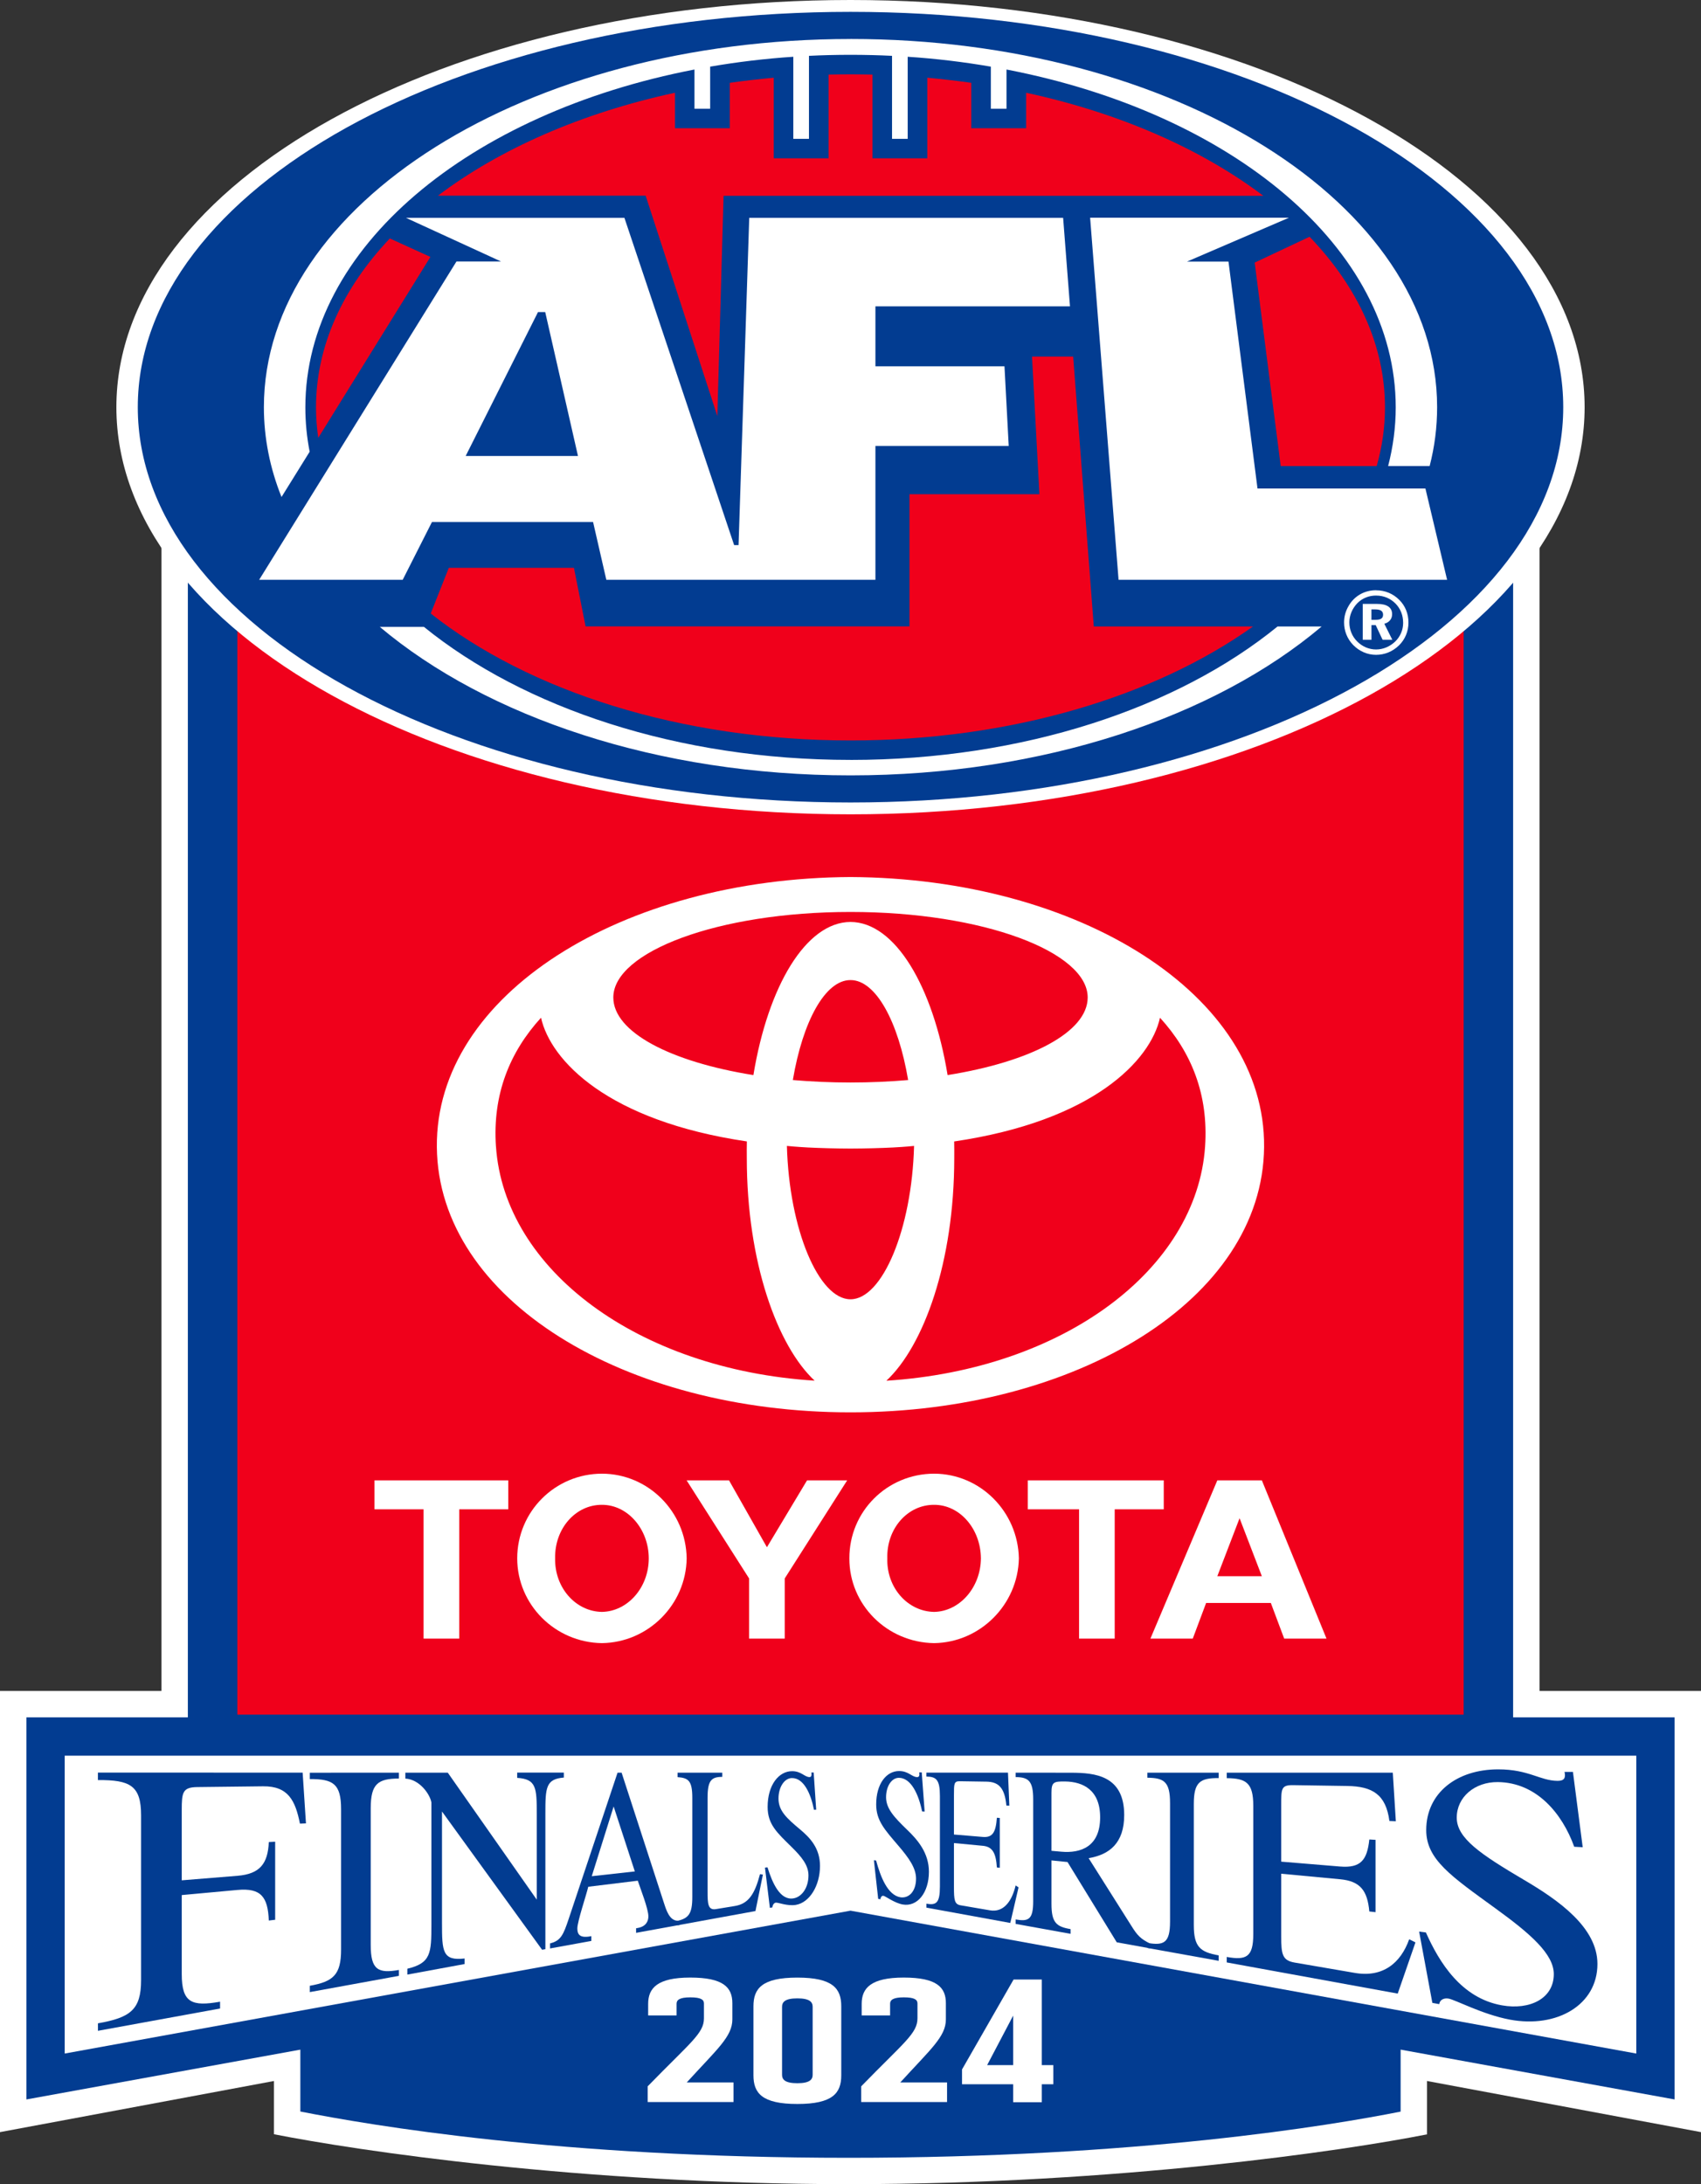
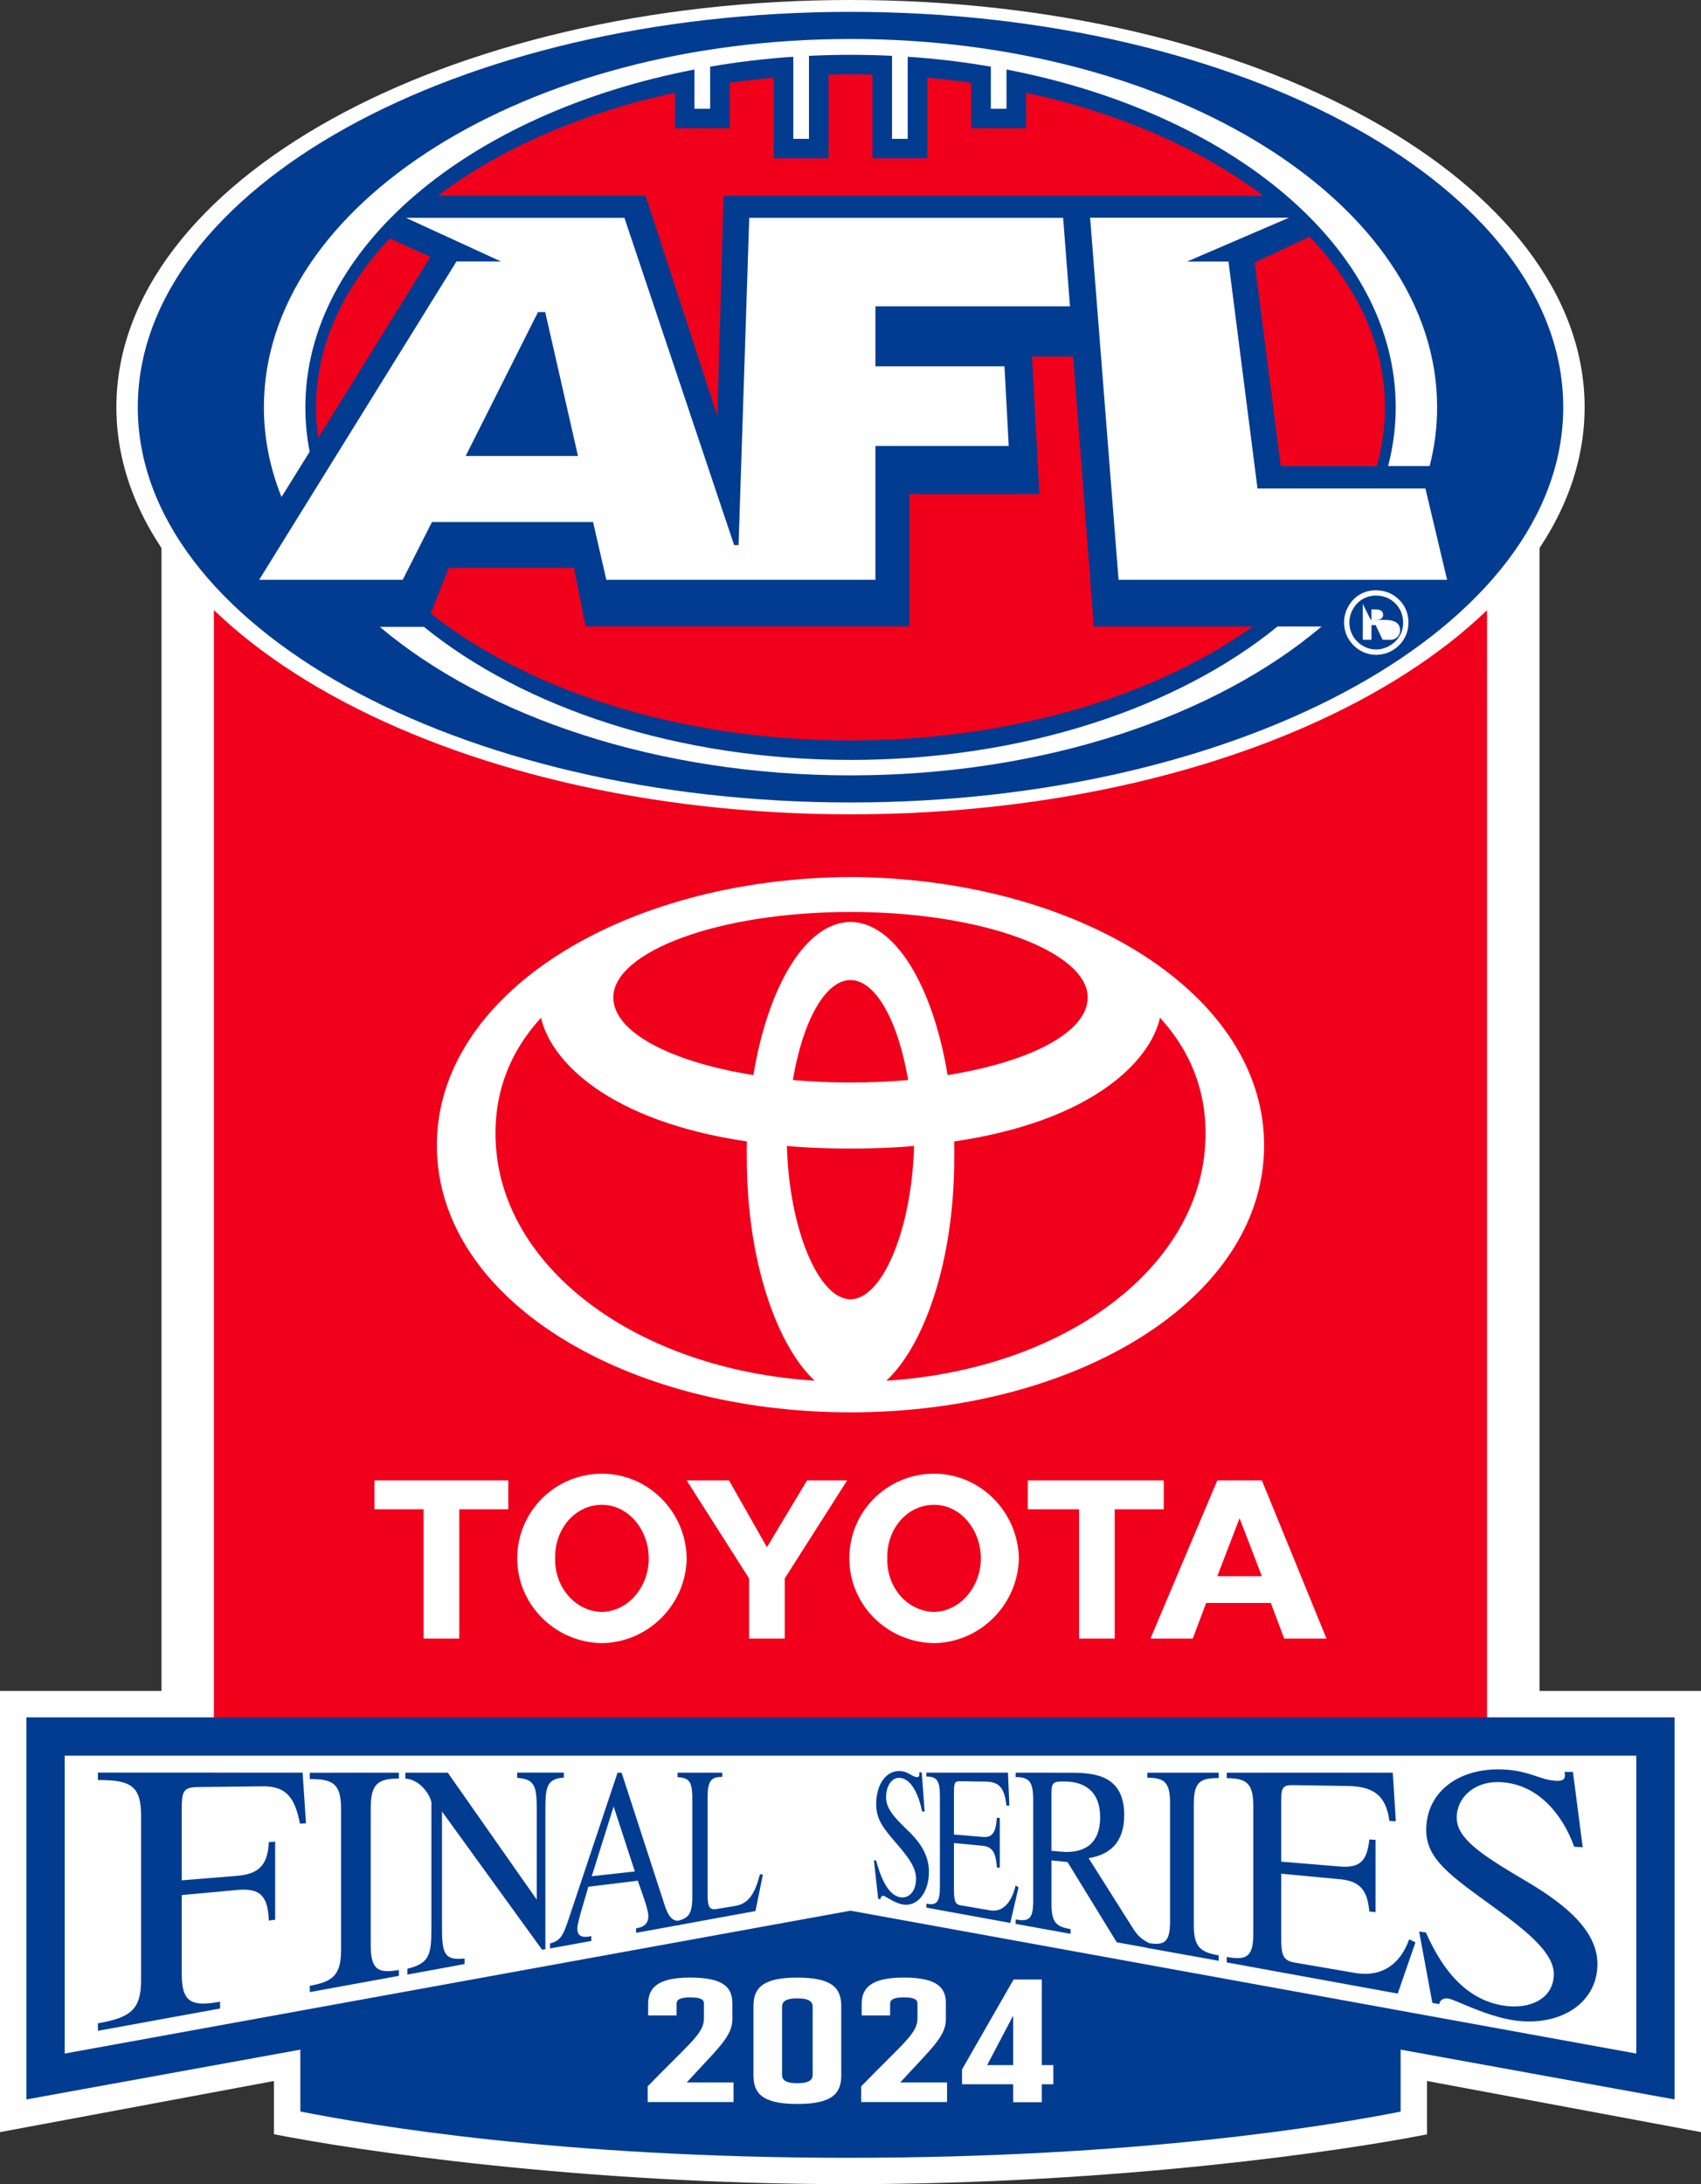
<svg xmlns="http://www.w3.org/2000/svg" id="_2024_Toyota_AFL_Finals_Series" viewBox="0 0 621.45 798">
  <rect x="0" y="0" width="621.45" height="798" fill="#333333" stroke="none" />
  <defs>
    <style>.cls-1{fill:#f0001b;}.cls-1,.cls-2,.cls-3{stroke-width:0px;}.cls-4{isolation:isolate;}.cls-2{fill:#023c91;}.cls-3{fill:#fff;}</style>
  </defs>
  <path class="cls-3" d="M100.08,700.37v79.39c30.04,5.92,111.72,18.24,210.02,18.24s181.41-12.26,211.25-18.2v-79.43H100.08Z" />
  <polygon class="cls-3" points="621.45 617.81 0 617.81 0 778.99 310.72 721 621.45 778.99 621.45 617.81" />
  <rect class="cls-3" x="59" y="172.63" width="503.45" height="543.91" />
  <path class="cls-1" d="M310.54,254.93c-106.03,0-196.56-35.92-232.39-112.42v496.07h465.13V141.71c-35.56,76.93-126.35,113.23-232.75,113.23Z" />
-   <path class="cls-2" d="M552.81,647.67V110.25c-1.5,12.27-5.1,24.22-10.61,35.74-2.99,6.24-3.38,12.36-7.46,18.33v462.12H86.71V165.07c-4.06-5.88-4.45-11.89-7.46-18.03-5.24-10.7-8.83-21.77-10.62-33.13v533.76h484.17Z" />
  <path class="cls-3" d="M42.52,148.78C42.52,66.59,162.61,0,310.73,0s268.2,66.59,268.2,148.78-120.08,148.74-268.2,148.74S42.52,230.93,42.52,148.78Z" />
  <path class="cls-2" d="M50.34,148.78C50.34,68.98,166.92,4.33,310.73,4.33s260.39,64.66,260.39,144.45-116.58,144.41-260.39,144.41S50.34,228.54,50.34,148.78Z" />
  <path class="cls-1" d="M332.25,228.86h-118.31l-4.26-21.4h-45.71l-6.61,16.69c35.76,28.27,91.15,46.38,153.37,46.38,58.65,0,111.26-16.12,147.04-41.64h-58.16l-7.54-98.6h-15.03l2.7,50.28h-47.47v48.29Z" />
  <path class="cls-1" d="M159.99,71.49h75.89l26.19,80.51,2.28-80.46h197.19c-22.58-17.07-52.44-30.26-86.64-37.65v12.96h-20.05v-16.59c-5.27-.73-10.62-1.37-16.06-1.86v29.44h-20.03v-30.59c-2.67-.04-5.34-.09-8.02-.09s-5.37.04-8.03.09v30.59h-20.03v-29.44c-5.43.49-10.79,1.12-16.06,1.86v16.59h-20.04v-12.96c-34.17,7.39-64.04,20.55-86.57,37.6Z" />
  <path class="cls-1" d="M458.39,95.94l9.51,74.34h35.06c2-6.97,3.03-14.14,3.03-21.42,0-22.8-10.05-44.13-27.55-62.36l-20.05,9.44Z" />
  <path class="cls-1" d="M157.24,93.87l-14.82-6.75c-17.13,18.1-26.97,39.22-26.97,61.74,0,3.74.29,7.44.82,11.11l40.98-66.1Z" />
  <path class="cls-3" d="M528.7,211.84h-120.04l-10.39-132.29h72.63l-37.23,16.02h15.15l10.6,82.91h61.35l7.92,33.36ZM366.98,133.83l1.55,29.1h-48.7v48.91h-98.31l-4.84-21.11h-58.87l-10.69,21.11h-52.44l72.09-116.31h16.26l-34.69-15.93h79.79l40.08,119.56h1.62l3.9-119.56h114.68l2.5,32.32h-71.08v21.91h47.15Z" />
  <polygon class="cls-2" points="199.19 114.01 196.56 114.01 170.13 166.6 211.16 166.6 199.19 114.01" />
  <path class="cls-3" d="M310.73,14.25c-118.36,0-214.32,60.22-214.32,134.53,0,11.32,2.23,22.31,6.44,32.81l10.28-16.55c-1.04-5.32-1.57-10.7-1.57-16.19,0-58.34,59.95-107.61,142.16-123.45v14.33h5.73v-15.38c9.84-1.69,19.98-2.93,30.38-3.61v29.99h5.72v-30.33c4.99-.25,10.06-.37,15.18-.37s10.16.12,15.17.37v30.33h5.72v-29.99c10.37.67,20.53,1.92,30.38,3.61v15.38h5.72v-14.33c82.22,15.84,142.2,65.1,142.2,123.45,0,7.29-.98,14.44-2.77,21.42h15.16c1.82-7.02,2.73-14.19,2.73-21.5,0-74.31-95.94-134.53-214.3-134.53Z" />
  <path class="cls-3" d="M310.73,277.64c-63.12,0-119.34-19-155.85-48.6h-16.12c39.07,32.9,101.55,54.25,171.97,54.25s133.09-21.38,172.12-54.39h-16.11c-36.49,29.71-92.82,48.75-156.02,48.75Z" />
-   <path class="cls-3" d="M502.76,217.6c2.75,0,5.15.99,7.08,2.91,1.83,1.9,2.79,4.25,2.79,7.08,0,2.54-1.04,5.01-2.9,6.8-1.95,1.86-4.42,2.9-7,2.9s-5.08-1.07-6.95-2.99c-1.84-1.85-2.8-4.31-2.8-6.91s1.08-5.13,2.96-7.05c1.84-1.82,4.18-2.75,6.84-2.75ZM502.72,215.65c-4.24,0-7.9,2.1-9.97,5.66-1.18,1.98-1.7,4.01-1.7,6.13,0,3.06,1.15,5.98,3.34,8.23,2.26,2.3,5.21,3.58,8.34,3.58s6.07-1.2,8.38-3.45c2.23-2.19,3.46-5.1,3.46-8.35s-1.17-6.09-3.33-8.26c-2.27-2.29-5.23-3.52-8.5-3.52ZM497.87,220.64v13.1h3.18v-5.36h1.55l2.52,5.36h3.55l-2.92-5.85c1.77-.46,2.85-1.75,2.85-3.47,0-2.51-1.85-3.78-5.59-3.78h-5.13ZM501.04,222.65h1.4c1.92,0,2.86.61,2.86,1.94s-.88,1.86-2.71,1.86h-1.55v-3.8Z" />
+   <path class="cls-3" d="M502.76,217.6c2.75,0,5.15.99,7.08,2.91,1.83,1.9,2.79,4.25,2.79,7.08,0,2.54-1.04,5.01-2.9,6.8-1.95,1.86-4.42,2.9-7,2.9s-5.08-1.07-6.95-2.99c-1.84-1.85-2.8-4.31-2.8-6.91s1.08-5.13,2.96-7.05c1.84-1.82,4.18-2.75,6.84-2.75ZM502.72,215.65c-4.24,0-7.9,2.1-9.97,5.66-1.18,1.98-1.7,4.01-1.7,6.13,0,3.06,1.15,5.98,3.34,8.23,2.26,2.3,5.21,3.58,8.34,3.58s6.07-1.2,8.38-3.45c2.23-2.19,3.46-5.1,3.46-8.35s-1.17-6.09-3.33-8.26c-2.27-2.29-5.23-3.52-8.5-3.52ZM497.87,220.64v13.1h3.18v-5.36h1.55l2.52,5.36h3.55c1.77-.46,2.85-1.75,2.85-3.47,0-2.51-1.85-3.78-5.59-3.78h-5.13ZM501.04,222.65h1.4c1.92,0,2.86.61,2.86,1.94s-.88,1.86-2.71,1.86h-1.55v-3.8Z" />
  <path class="cls-3" d="M341.27,588.92c9.3-.16,17.01-8.88,17.1-19.56-.09-10.88-7.8-19.61-17.1-19.56-9.68-.05-17.4,8.67-17.1,19.56-.31,10.68,7.42,19.4,17.1,19.56M310.31,569.36c-.05-17.11,13.75-30.91,30.96-30.94,16.82.03,30.63,13.82,30.97,30.94-.34,16.93-14.14,30.73-30.97,30.97-17.21-.24-31.01-14.04-30.96-30.97" />
  <polygon class="cls-3" points="407.25 551.44 407.25 598.68 394.23 598.68 394.23 551.44 375.49 551.44 375.49 540.86 425.17 540.86 425.17 551.44 407.25 551.44" />
  <path class="cls-3" d="M452.87,575.88h8.14l-8.14-21.19-8.13,21.19h8.13ZM440.65,585.65h0l-4.88,13.03h-15.47l24.44-57.82h16.27l23.62,57.82h-15.46l-4.88-13.03h-23.64Z" />
  <polygon class="cls-3" points="167.78 551.44 167.78 598.68 154.75 598.68 154.75 551.44 136.82 551.44 136.82 540.86 185.69 540.86 185.69 551.44 167.78 551.44" />
  <path class="cls-3" d="M219.9,588.92c9.41-.16,17.12-8.88,17.12-19.56s-7.71-19.61-17.12-19.56c-9.61-.05-17.31,8.67-17.09,19.56-.22,10.68,7.47,19.4,17.09,19.56M188.96,569.36c.02-17.11,13.82-30.91,30.95-30.94,16.9.03,30.71,13.82,30.96,30.94-.24,16.93-14.05,30.73-30.96,30.97-17.13-.24-30.93-14.04-30.95-30.97" />
  <polygon class="cls-3" points="280.19 598.68 286.7 598.68 286.7 576.69 309.51 540.86 294.85 540.86 280.19 565.3 266.34 540.86 250.85 540.86 273.67 576.69 273.67 598.68 280.19 598.68" />
  <path class="cls-3" d="M323.84,504.45c13.6-12.68,24.79-43.27,24.79-81.35,0-2.06.03-4.05-.03-6.06,50.82-7.49,71.7-29.54,75.2-45.2,11.45,12.54,17.76,28.04,16.47,47.05-3.06,44.97-51.78,81.44-116.42,85.57M310.76,474.7h-.06c-11.58,0-22.39-25.52-23.21-56.03,0,0,3.31.34,7.68.57,4.67.24,10.56.38,14.95.39h1.21c4.39-.01,10.28-.15,14.95-.39,4.37-.22,7.67-.57,7.67-.57-.81,30.51-11.62,56.03-23.2,56.03M181.19,418.88c-1.29-19.01,5.03-34.51,16.47-47.05,3.49,15.67,24.38,37.71,75.2,45.2-.06,2.01-.02,4-.02,6.06,0,38.08,11.18,68.67,24.78,81.35-64.64-4.12-113.36-40.6-116.42-85.57M331.79,394.6c-6.68.58-13.85.9-21.05.9h-.02c-7.2,0-14.37-.32-21.06-.9,3.62-21.49,11.83-36.52,21.03-36.52h.06c9.2,0,17.41,15.04,21.03,36.52M310.7,333.19h.06c48.44,0,86.62,14.62,86.62,31.24,0,12.66-20.89,23.52-51.18,28.36-5.38-32.62-19.22-55.86-35.47-55.95-16.25.09-30.11,23.33-35.48,55.95-30.28-4.84-51.18-15.7-51.18-28.36,0-16.62,38.18-31.24,86.63-31.24M310.73,320.43c-83.4.43-151.66,42.89-151.13,98.67.53,55.7,68.58,96.91,151.09,96.91h.06c82.5,0,150.56-41.21,151.08-96.91.54-55.78-67.72-98.24-151.12-98.67" />
  <path class="cls-2" d="M511.71,636.98v134.51c-25.49,5.07-96.17,16.88-201.63,16.88s-174.6-11.85-200.35-16.91v-134.47h401.98Z" />
  <g class="cls-4">
    <path class="cls-2" d="M611.81,767.05l-301.09-54.74L9.64,767.05v-139.6h602.17v139.6Z" />
  </g>
  <path class="cls-3" d="M597.81,641.45v108.83c-26.49-4.82-287.09-52.2-287.09-52.2,0,0-260.58,47.38-287.08,52.2v-108.83h574.17Z" />
  <path class="cls-2" d="M35.77,739.24c11.78-2.08,15.77-4.91,15.77-15.75v-60.27c0-10.84-4-12.93-15.77-12.86v-2.73l74.8.02,1.21,18.54-2.2.09c-1.67-8.38-4.25-13.75-13.48-13.64l-24.02.28c-5.4.06-5.68,1.99-5.68,8.41v25.66l20.34-1.65c8.18-.67,11.12-4.38,11.47-12.32l2.32-.13v28.51l-2.32.28c-.35-8.59-2.81-11.97-11.47-11.17l-20.34,1.87v28.87c0,10.52,3.71,11.91,14,10.09v2.49l-44.62,8.14v-2.73Z" />
  <path class="cls-2" d="M113.19,725.52c8.51-1.52,11.42-3.95,11.42-13.2v-51.32c0-9.26-2.9-11.05-11.42-11v-2.32l32.55-.02v2.14c-7.58.05-10.3,1.82-10.3,10.86v50.01c0,9.03,2.72,10.42,10.3,9.07v2.15l-32.55,5.94v-2.31Z" />
  <path class="cls-2" d="M148.09,647.67h15.51s32.5,46.38,32.5,46.38v-31.33c0-9.52-.14-12.72-7.15-13.16v-1.92h17.04s0,1.81,0,1.81c-6.6.52-6.74,3.7-6.74,13.13v49.56l-1.19.23-36.58-50.52v40.69c0,10.45.17,13.94,8.25,13.01v2.03l-20.91,3.85v-2.14c8.62-2.05,8.79-5.65,8.79-16.21v-44.54c-.53-3.02-4.31-8.43-9.52-8.72v-2.14Z" />
  <path class="cls-2" d="M200.97,710.04c3.95-.97,4.88-3.21,6.82-9.03l17.83-53.35h1.48l15.67,48.23c1.1,3.46,2.54,6.34,5.61,5.8v1.58l-15.99,2.91v-1.67l.57-.1c3.21-.56,3.92-2.67,3.92-4.24,0-2.8-2.9-10.09-3.87-13.04l-18.09,2.21c-.7,2.99-3.99,12.7-3.99,15.21,0,1.88.59,3.64,4.62,2.93l.49-.1v1.76l-15.08,2.74v-1.84ZM216.19,685.49l15.74-1.75-7.74-23.73-8,25.49Z" />
  <path class="cls-2" d="M247.54,701.81c3.97-.99,5.39-2.48,5.39-8.73v-36.24c0-6.25-1.43-7.26-5.39-7.55v-1.62h16.34s0,1.52,0,1.52c-3.97.02-5.37,1.27-5.37,7.63v34.28c0,4.35.1,6.9,3.05,6.41l6.94-1.14c4.99-.82,7.27-4.42,9.16-11.63l1.06.16-2.72,13.32-28.45,5.19v-1.61Z" />
-   <path class="cls-2" d="M279.48,682.35l.92-.11c1.83,5.92,4.66,12.1,9.43,11.35,3.03-.46,5.54-3.79,5.54-8.39,0-3.72-2.43-6.73-6.3-10.53-5.16-5.08-8.62-8.12-8.62-14.49,0-8.11,4.13-13.08,8.95-13.07,3.37,0,4.56,2.17,6.35,2.16.69,0,.82-.61.69-1.67h.83l.92,13.57-.81.04c-1.15-5.86-3.73-11.61-8.04-11.58-2.7.01-4.92,3.21-4.92,7.49,0,4.5,3.06,7.23,7.8,11.2,3.76,3.13,7.36,6.96,7.36,13.4,0,7.22-3.79,13.4-8.84,14.25-3.12.51-6.49-.95-7.33-.82-.55.09-1.13.68-1.23,1.74l-.91.15-1.79-14.68Z" />
  <path class="cls-2" d="M319.27,679.66l.81.1c1.62,5.97,4.21,12.62,8.84,13.42,3.08.49,5.75-2.08,5.75-6.81,0-3.86-2.58-7.51-6.54-12.13-4.92-5.76-8.02-9.08-8.02-14.98,0-7.57,3.73-12.2,8.37-12.2,3.44,0,4.66,2.2,6.6,2.22.77,0,.91-.64.77-1.73h.9l1.06,14.32-.93-.05c-1.26-6.22-4.03-12.24-8.45-12.28-2.63-.02-4.71,2.99-4.71,7.09s2.88,7.24,7.62,11.82c4,3.81,8.03,8.58,8.03,15.41,0,7.7-4.26,12.89-9.56,11.96-3.08-.56-6.26-3.03-7.05-3.17-.48-.08-1.01.3-1.1,1.26l-.82-.15-1.57-14.11Z" />
  <path class="cls-2" d="M338.44,695.53c3.64.65,4.95-.29,4.95-6.26v-33.06c0-5.98-1.31-7.09-4.95-7.13v-1.43h29.82l.5,12.06-1.09-.04c-.62-6.67-2.95-8.67-7.35-8.73l-9.63-.15c-2.17-.03-2.17.86-2.17,5.16v14.31l10.56.88c3.62.3,4.74-1.79,5.12-7l1.07.07v18.2l-1.07-.12c-.33-5.2-1.56-7.58-5.12-7.91l-10.56-1v16.09c0,4.68.19,6.27,2.42,6.65l10.75,1.84c4.82.82,7.92-3.02,9.37-9.1l1.06.71-3.02,13-30.65-5.6v-1.42Z" />
  <path class="cls-2" d="M420.16,711.84l-12.16-2.2-17.99-29.33-5.86-.59v15.88c0,6.86,1.78,8.34,6.98,9.22v1.72l-20.08-3.63v-1.62c4.73.82,6.42.04,6.42-6.68v-37.19c0-6.72-1.69-8.1-6.42-8.15v-1.61l20.41.02c8.45.04,19.26.92,19.26,15.46,0,10.29-5.45,14.51-13,15.75l15.75,24.94c2.03,3.25,3.25,4.57,6.71,6.27v1.73ZM384.14,676.21l3.58.32c7.12.64,14.21-1.81,14.21-12.56,0-9.95-6.19-13-12.77-13.09-4.25-.06-5.01.25-5.01,4.17v21.15Z" />
  <path class="cls-2" d="M419.18,709.85c6.11,1.07,8.29-.05,8.29-7.8v-43.31c0-7.75-2.18-9.18-8.29-9.23v-1.85h26.06v1.98c-6.79-.06-9.09,1.47-9.09,9.4v44.33c0,7.94,2.31,9.84,9.09,11.04v1.99l-26.06-4.7v-1.84Z" />
  <path class="cls-2" d="M448.19,714.99c7.13,1.26,9.69.07,9.69-8.33v-46.87c0-8.4-2.57-10.06-9.69-10.13v-2h60.66l1.11,17.75-2.35-.1c-1.28-9.71-6.21-12.65-15.42-12.79l-19.7-.3c-4.41-.06-4.41,1.19-4.41,7.28v20.67l21.51,1.78c7.54.62,9.89-2.34,10.68-9.88l2.27.13v26.43l-2.27-.26c-.68-7.56-3.24-11.08-10.68-11.77l-21.51-2.02v22.79c0,6.62.38,8.89,4.9,9.67l22.05,3.79c10.14,1.73,16.69-3.54,19.81-12.3l2.29,1.14-6.48,18.71-62.47-11.39v-2Z" />
  <path class="cls-2" d="M518.47,705.71l2.47.32c4.87,10.93,12.88,24,27.8,26.64,10.08,1.78,18.93-2.4,18.93-11.42,0-7.32-8.56-14.77-21.42-24.08-15.97-11.61-25.19-17.76-25.19-28.52,0-13.6,11.2-22.2,26.29-22.2,11.17,0,15.26,4.14,21.67,4.2,2.57.02,3.03-1.17,2.57-3.27h3.07s3.57,27.52,3.57,27.52l-3.1-.17c-4.4-12.22-13.8-23.49-27.92-23.63-8.42-.08-15,5.46-15,13s8.77,13.39,24.44,22.66c12.82,7.52,26.96,17.48,26.96,30.79,0,15-14.82,23.53-31.94,20.35-9.93-1.85-19.98-7.26-22.43-7.69-1.53-.28-3.18.27-3.43,2.02l-2.51-.46-4.83-26.04Z" />
  <path class="cls-3" d="M236.62,762.26c15.7-16.12,20.56-19.34,20.56-24.84v-5.47c0-1.34-1.08-2.2-5-2.2s-5,.97-5,2.31v4.3h-10.38v-4.24c0-5.73,3.34-9.6,15.38-9.6s15.38,3.56,15.38,9.36v5.93c0,6.29-5.52,10.8-16.66,23.03h17.09v7.16h-31.37v-5.75Z" />
  <path class="cls-3" d="M291.31,730.12c-4.62,0-5.59,1.41-5.59,3.1v24.8c0,1.69.97,3.1,5.59,3.1s5.59-1.41,5.59-3.1v-24.8c0-1.69-.97-3.1-5.59-3.1M307.35,732.99v25.26c0,6.43-3.06,10.46-16.04,10.46s-16.04-4.03-16.04-10.46v-25.26c0-6.43,3.06-10.46,16.04-10.46s16.04,4.03,16.04,10.46" />
  <path class="cls-3" d="M314.63,762.26c15.7-16.12,20.56-19.34,20.56-24.84v-5.47c0-1.34-1.08-2.2-5-2.2s-5,.97-5,2.31v4.3h-10.38v-4.24c0-5.73,3.34-9.6,15.38-9.6s15.38,3.56,15.38,9.36v5.93c0,6.29-5.51,10.8-16.66,23.03h17.09v7.16h-31.37v-5.75Z" />
  <path class="cls-3" d="M384.83,761.5h-4.21v6.56h-10.46v-6.56h-18.69v-5.41l18.84-32.86h10.31v31.27h4.21v7ZM370.16,754.5v-18.09l-9.51,18.09h9.51Z" />
</svg>